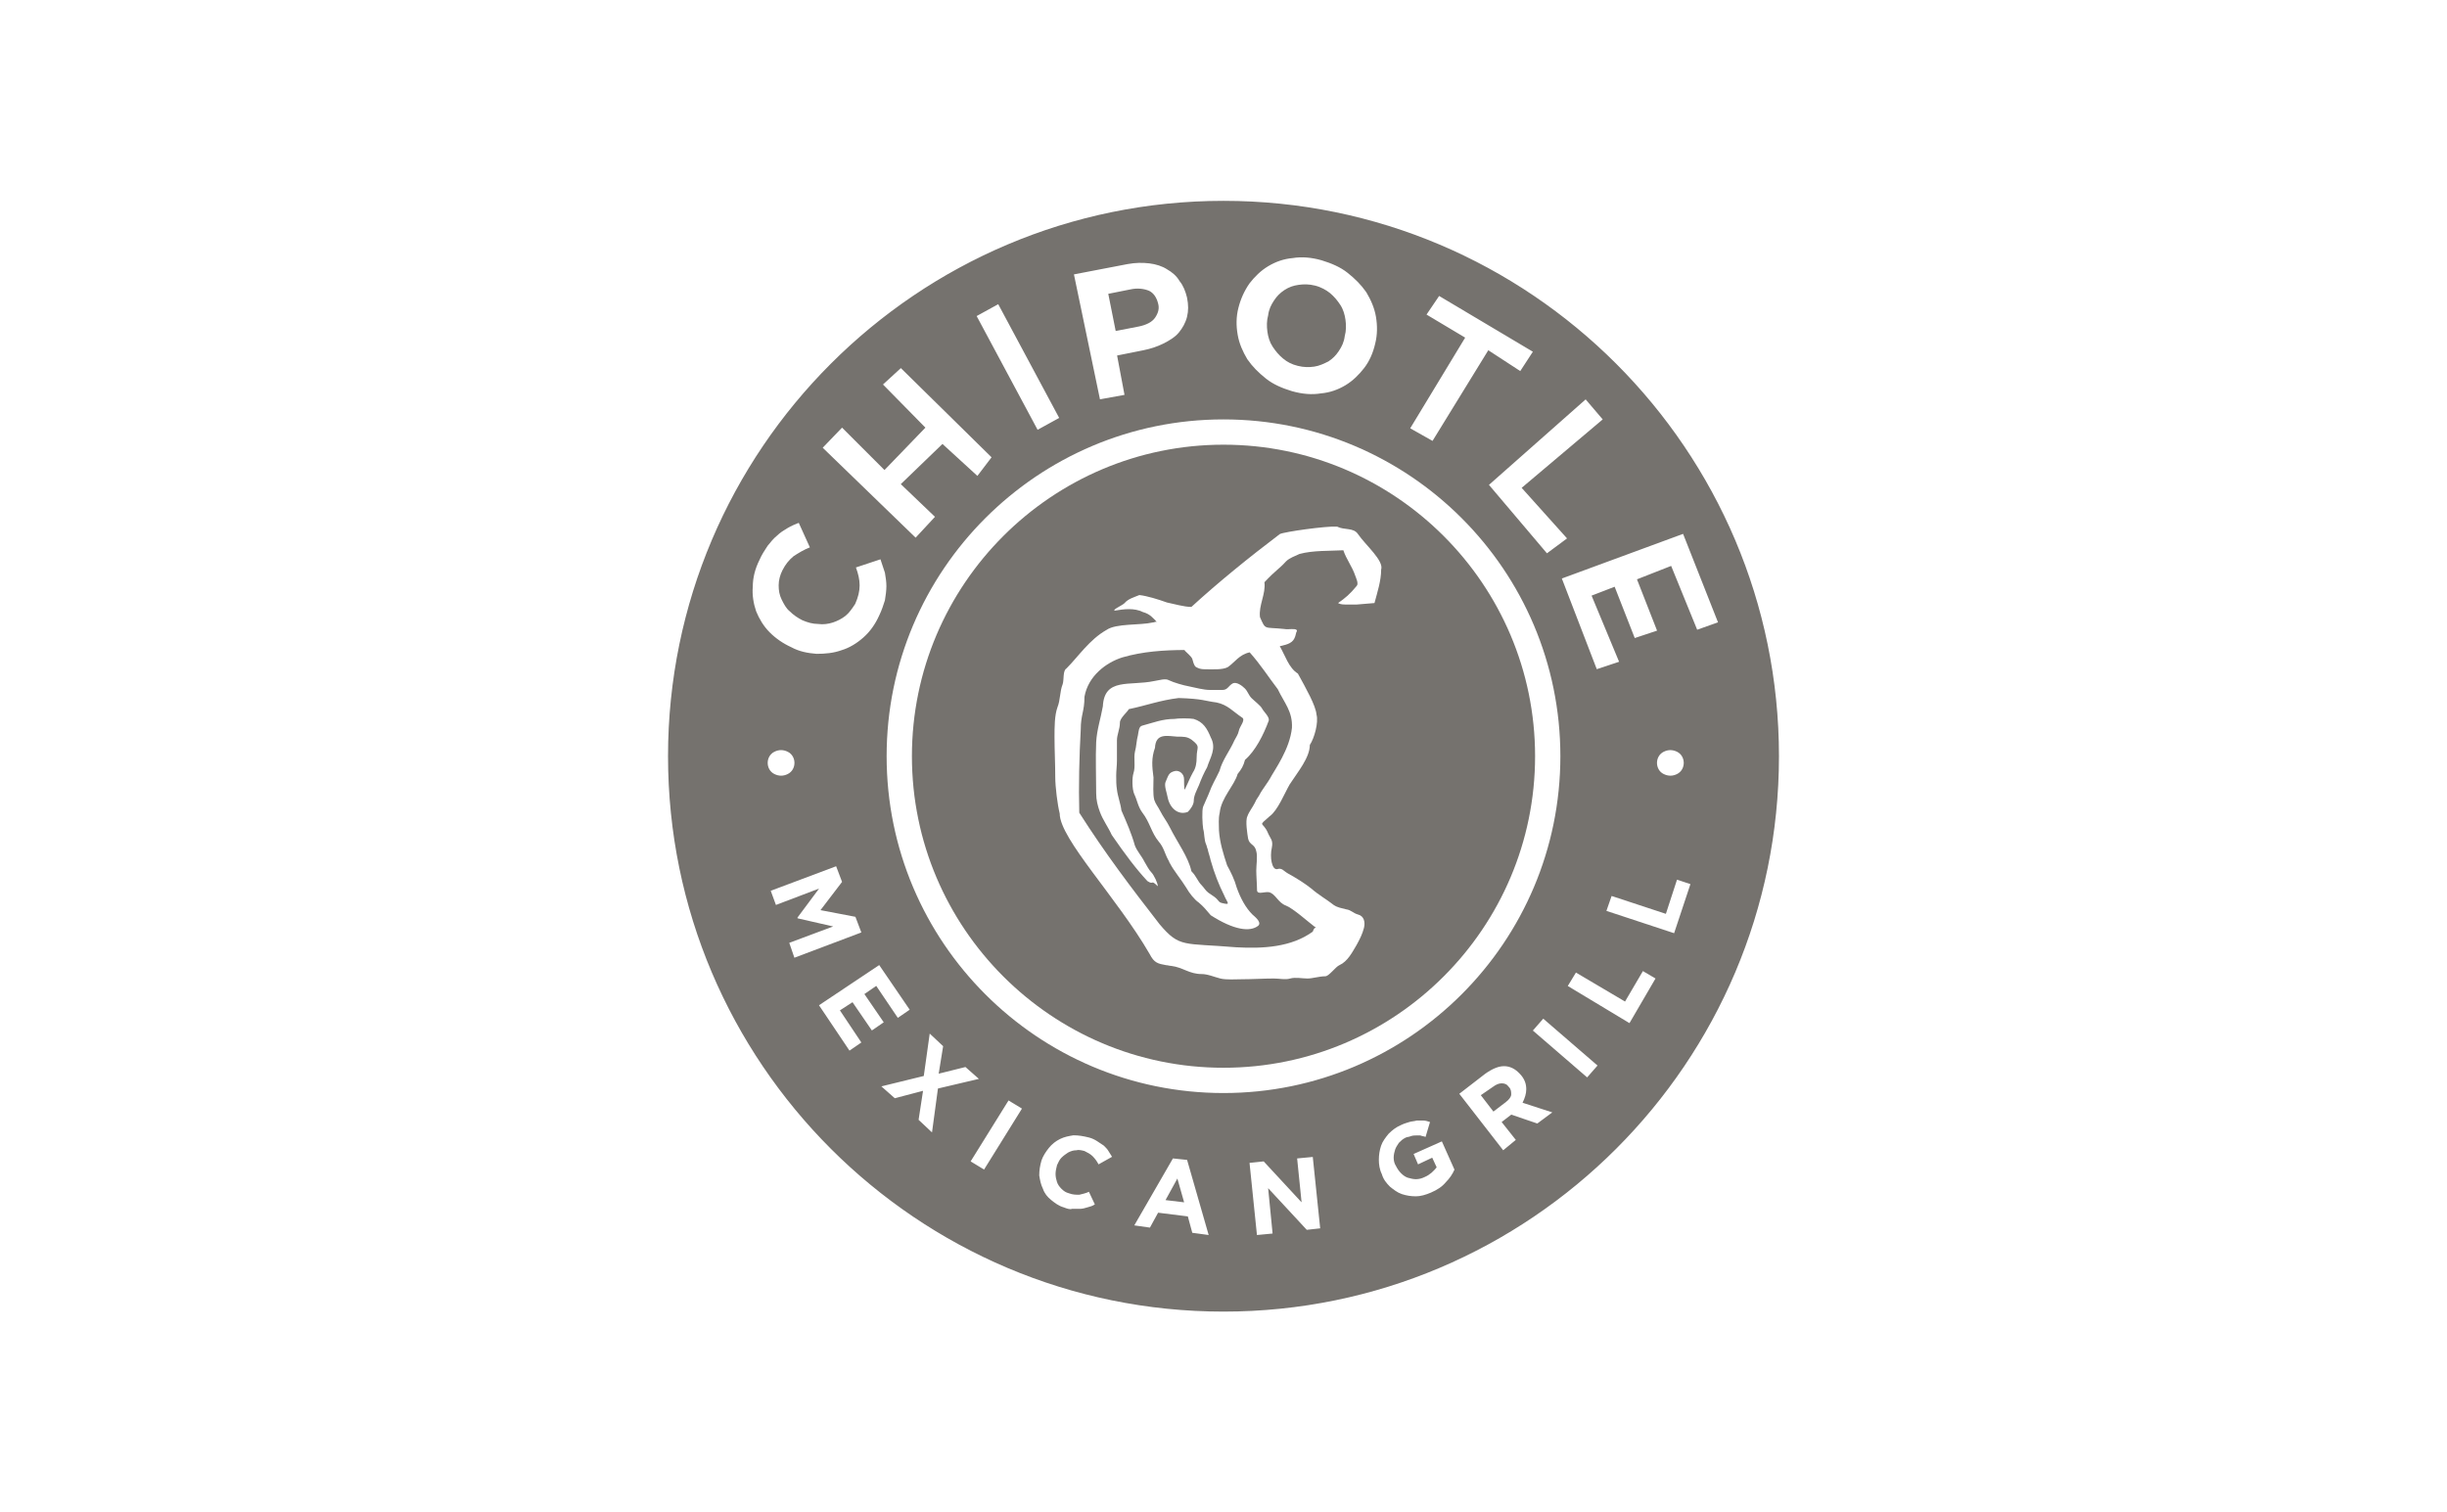
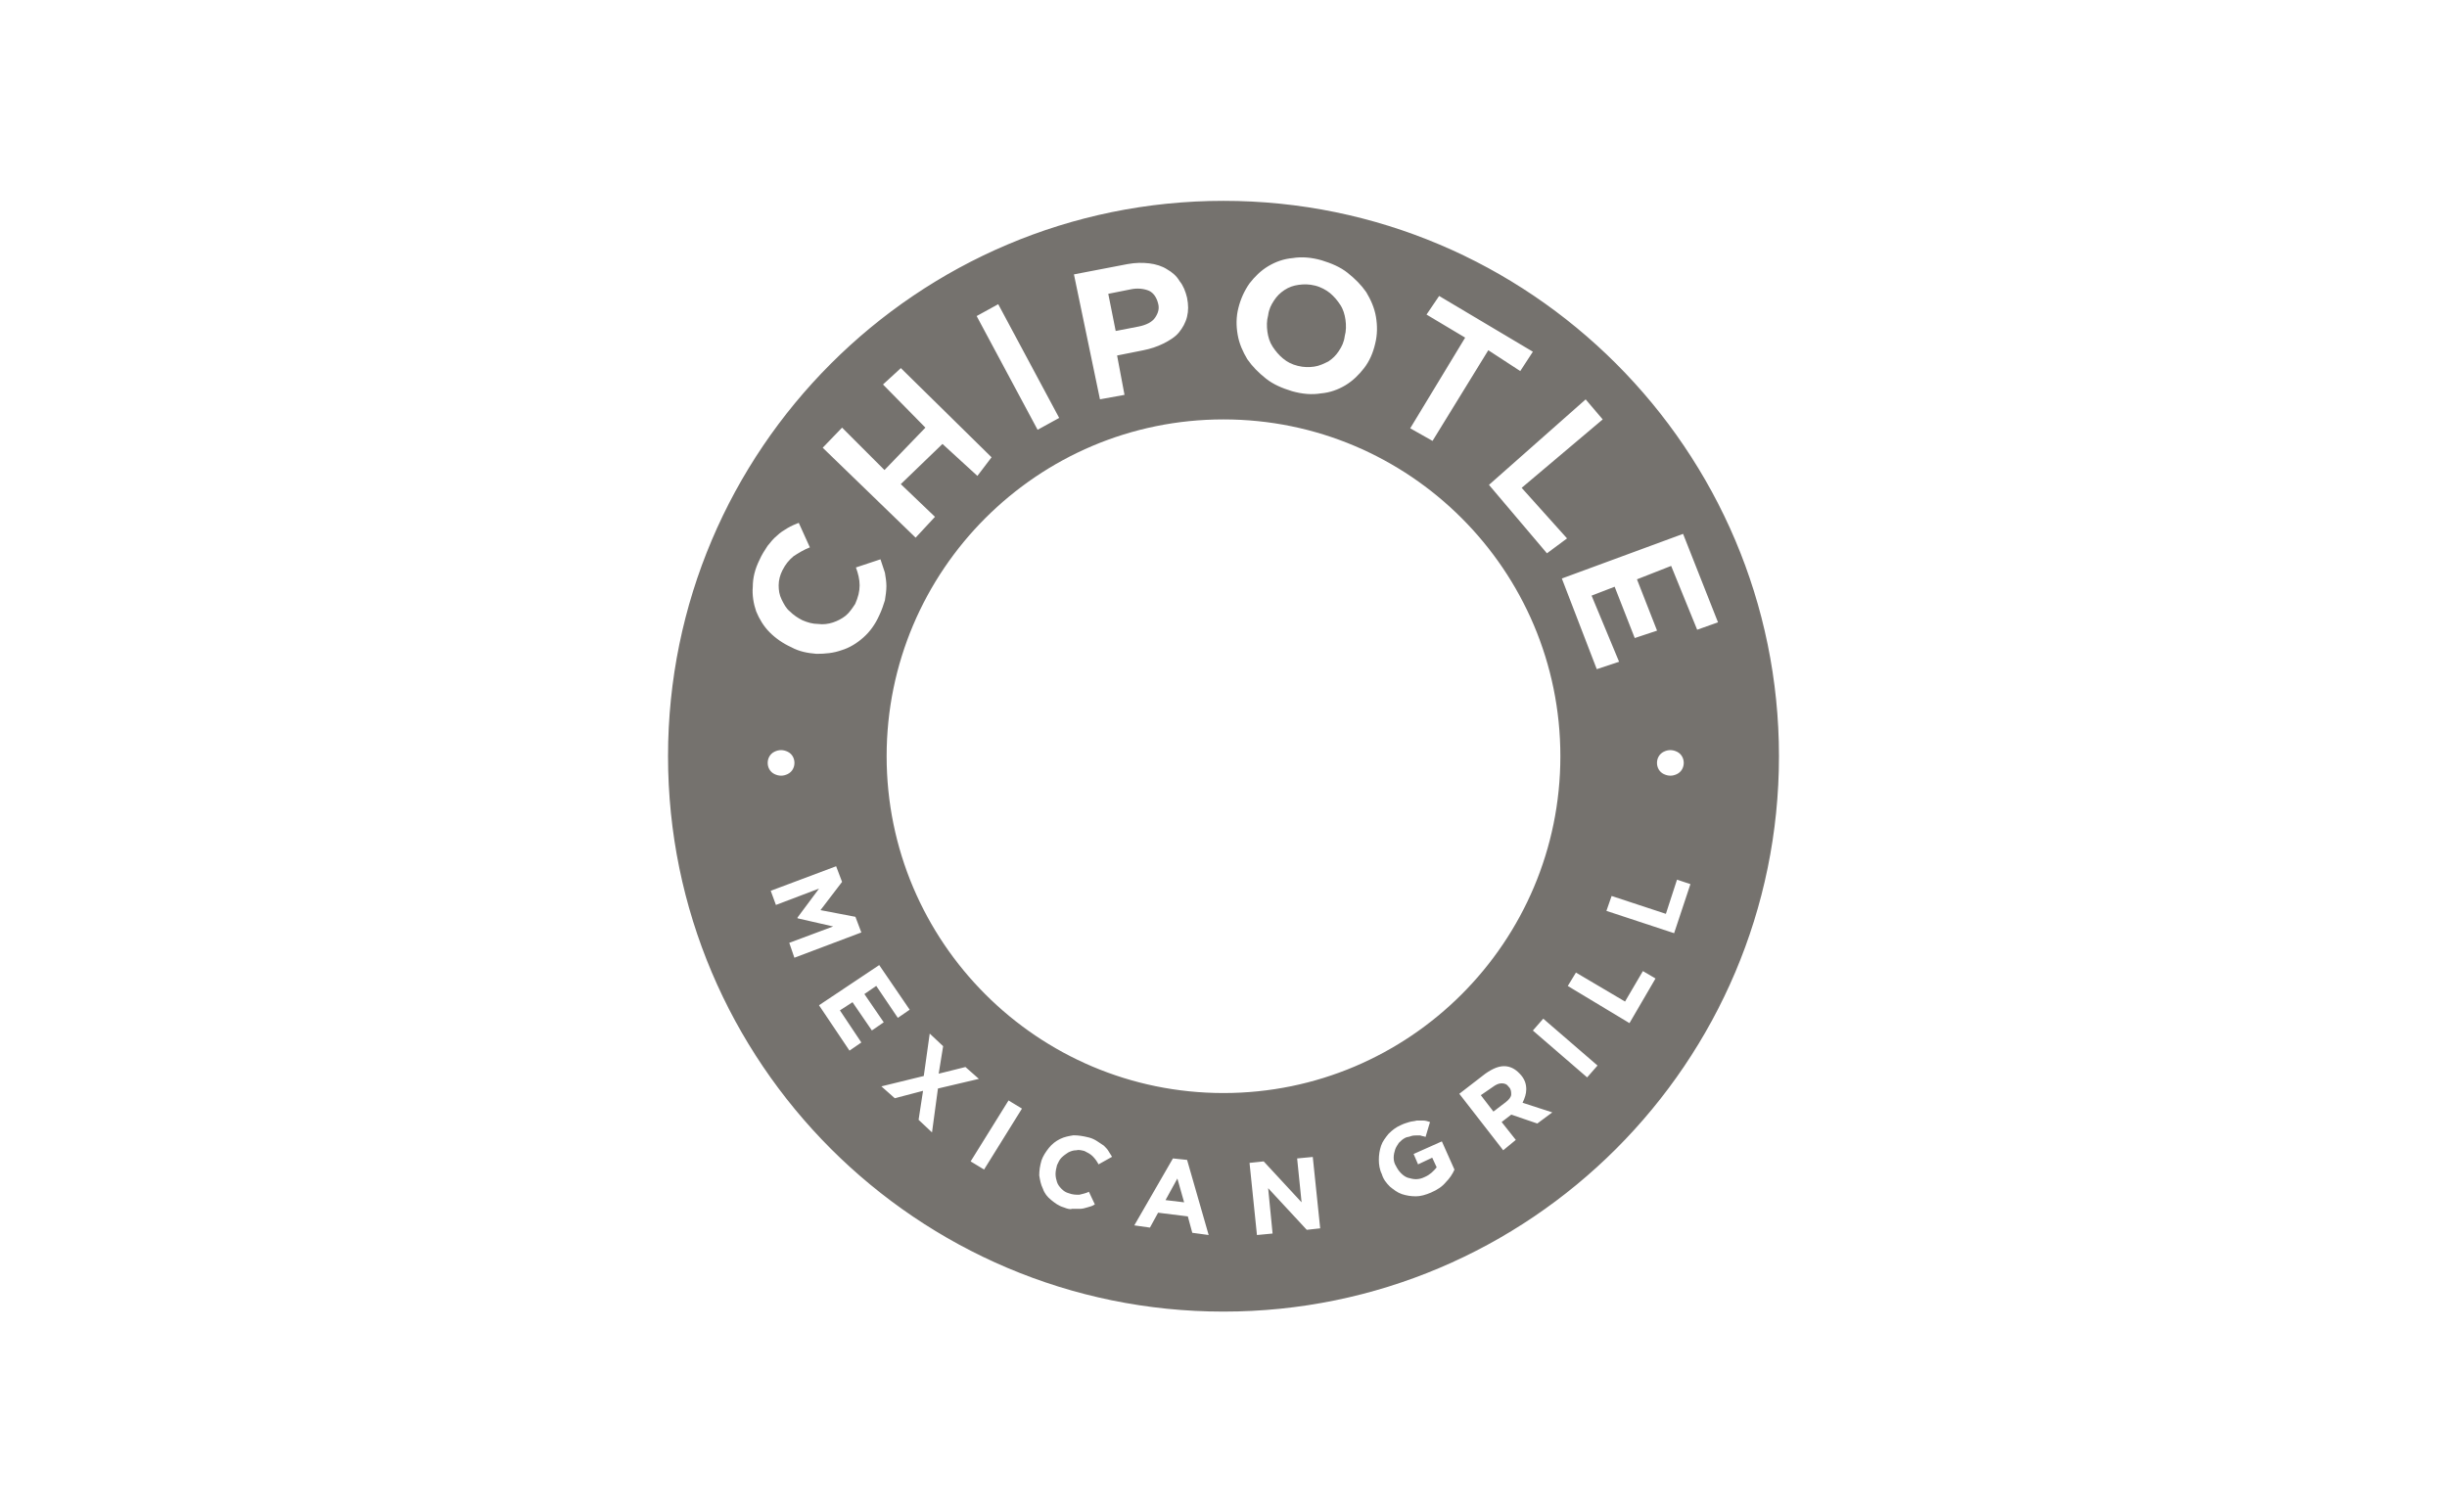
<svg xmlns="http://www.w3.org/2000/svg" version="1.1" x="0px" y="0px" viewBox="0 0 330 204" style="enable-background:new 0 0 330 204;" xml:space="preserve">
  <style type="text/css">
	.st0{fill:none;}
	.st1{fill:#75726E;}
</style>
  <g id="Layer_2">
    <rect class="st0" width="330" height="204" />
  </g>
  <g id="Layer_1">
    <g>
      <path class="st1" d="M153.57,44.04c1-0.2,1.81-0.6,2.21-1.2s0.6-1.2,0.4-1.91c-0.2-0.8-0.6-1.4-1.2-1.7c-0.7-0.3-1.6-0.4-2.51-0.2    l-3.01,0.6l1,5.01L153.57,44.04z" />
      <path class="st1" d="M202.5,146.12c-0.4,0-0.8,0.2-1.2,0.5l-1.6,1.1l1.7,2.21l1.7-1.3c0.4-0.3,0.7-0.7,0.7-1s0-0.7-0.3-1    C203.21,146.22,202.91,146.12,202.5,146.12z" />
      <path class="st1" d="M171.62,46.75c0.4,0.6,0.8,1.1,1.4,1.6s1.2,0.8,2.01,1c0.8,0.2,1.5,0.2,2.21,0.1c0.7-0.1,1.3-0.4,1.91-0.7    c0.6-0.4,1-0.8,1.4-1.4c0.4-0.6,0.7-1.2,0.8-2.01c0.2-0.7,0.2-1.5,0.1-2.21c-0.1-0.7-0.3-1.4-0.7-2.01c-0.4-0.6-0.8-1.1-1.4-1.6    c-0.5-0.4-1.2-0.8-2.01-1v0c-0.8-0.2-1.5-0.2-2.21-0.1s-1.3,0.3-1.91,0.7c-0.6,0.4-1,0.8-1.4,1.4s-0.7,1.2-0.8,2.01    c-0.2,0.7-0.2,1.5-0.1,2.21C171.02,45.44,171.22,46.14,171.62,46.75z" />
      <polygon class="st1" points="157.18,161.87 159.69,162.17 159.69,162.17 158.78,158.96   " />
      <path class="st1" d="M165,27.09c-41.31,0-74.91,33.59-74.91,74.91s33.59,74.91,74.91,74.91s74.91-33.59,74.91-74.91    S206.31,27.09,165,27.09z M216.14,56.57l-10.93,9.23l6.12,6.82l-2.71,2.01l-7.82-9.23l13.04-11.53L216.14,56.57z M197.59,45.54    l-5.21-3.11l1.7-2.51l12.64,7.52l-1.7,2.61l-4.31-2.81l-7.52,12.23l-3.01-1.7L197.59,45.54L197.59,45.54z M167.01,41.53    c0.3-1.2,0.8-2.31,1.5-3.31c0.7-0.9,1.5-1.7,2.51-2.31c1-0.6,2.11-1,3.31-1.1c1.2-0.2,2.51-0.1,3.91,0.3h0    c1.3,0.4,2.51,0.9,3.51,1.7c1,0.8,1.81,1.6,2.51,2.61c0.6,1,1.1,2.11,1.3,3.31c0.2,1.2,0.2,2.41-0.1,3.61    c-0.3,1.3-0.8,2.41-1.5,3.31c-0.7,0.9-1.5,1.7-2.51,2.31c-1,0.6-2.11,1-3.31,1.1c-1.2,0.2-2.51,0.1-3.91-0.3    c-1.3-0.4-2.51-0.9-3.51-1.7c-1-0.8-1.81-1.6-2.51-2.61c-0.6-1-1.1-2.11-1.3-3.31C166.7,43.94,166.7,42.74,167.01,41.53z     M152.06,35.62c1.1-0.2,2.01-0.2,2.91-0.1c0.9,0.1,1.81,0.4,2.41,0.8c0.7,0.4,1.3,0.9,1.7,1.6c0.5,0.6,0.8,1.4,1,2.21    c0.2,1,0.2,1.8,0,2.61c-0.2,0.8-0.6,1.5-1.1,2.11s-1.3,1.1-2.11,1.5s-1.7,0.7-2.71,0.9l-3.51,0.7l1,5.31l-3.31,0.6l-3.51-16.85    L152.06,35.62z M134.62,41.03l8.22,15.34l-2.91,1.6l-8.22-15.34L134.62,41.03z M113.56,57.68l5.72,5.72l5.52-5.72l-5.72-5.82    l2.41-2.21l12.23,12.03l-1.91,2.51l-4.71-4.31l-5.62,5.42l4.61,4.41l-2.61,2.81l-12.53-12.13L113.56,57.68z M101.52,79.14    c0-1.2,0.3-2.41,0.9-3.61c0.3-0.7,0.7-1.3,1.1-1.91c0.4-0.5,0.8-1,1.3-1.4c0.4-0.4,0.9-0.7,1.4-1c0.5-0.3,1-0.5,1.5-0.7l1.5,3.31    c-0.8,0.3-1.6,0.8-2.21,1.2c-0.6,0.5-1.1,1.1-1.5,1.91c-0.3,0.6-0.5,1.3-0.5,2.01c0,0.7,0.1,1.3,0.4,1.91c0.3,0.6,0.6,1.2,1.1,1.6    c0.5,0.5,1.1,0.9,1.7,1.2c0.7,0.3,1.4,0.5,2.11,0.5c0.7,0.1,1.4,0,2.01-0.2c0.6-0.2,1.2-0.5,1.7-0.9c0.5-0.4,0.9-1,1.3-1.6    c0.4-0.9,0.6-1.7,0.6-2.51c0-0.8-0.2-1.6-0.5-2.41l3.31-1.1l0.6,1.81c0.1,0.6,0.2,1.2,0.2,1.81c0,0.6-0.1,1.3-0.2,1.91    c-0.2,0.6-0.4,1.3-0.8,2.11c-0.5,1.1-1.2,2.11-2.11,2.91c-0.9,0.8-1.91,1.4-2.91,1.7c-1.1,0.4-2.21,0.5-3.41,0.5    c-1.2-0.1-2.31-0.3-3.41-0.9c-1.1-0.5-2.11-1.2-2.91-2.01c-0.8-0.8-1.4-1.81-1.81-2.81C101.62,81.44,101.42,80.24,101.52,79.14z     M104.43,101.4c0.6-0.3,1.2-0.3,1.81,0c0.6,0.3,0.9,0.9,0.9,1.5c0,0.6-0.3,1.2-0.9,1.5c-0.6,0.3-1.2,0.3-1.81,0    c-0.6-0.3-0.9-0.9-0.9-1.5C103.53,102.3,103.83,101.7,104.43,101.4z M106.44,127.17l5.92-2.21l-4.81-1.1v-0.1l2.91-3.91    l-5.82,2.21l-0.7-1.91l8.82-3.31l0.8,2.11l-2.91,3.81l4.71,0.9l0.8,2.11l-9.03,3.41L106.44,127.17z M116.16,140.61l-1.6,1.1    l-4.11-6.12l8.12-5.42l0,0l4.11,6.02l-1.6,1.1l-2.91-4.31l-1.6,1.1l2.61,3.81l-1.6,1.1l-2.61-3.81l-1.7,1.1L116.16,140.61z     M125.69,152.74l-1.81-1.7l0.6-3.91l-3.81,1l-1.81-1.6l5.72-1.4l0.8-5.72l1.81,1.7l-0.6,3.71l3.61-0.9l1.81,1.6l-5.52,1.3    L125.69,152.74z M132.71,157.75l-1.81-1.1l5.11-8.22l1.81,1.1L132.71,157.75z M148.15,157.05c-0.2-0.4-0.5-0.8-0.8-1.1    c-0.3-0.3-0.7-0.5-1.1-0.7c-0.4-0.1-0.8-0.2-1.1-0.1c-0.4,0-0.7,0.1-1.1,0.3c-0.3,0.2-0.6,0.4-0.9,0.7c-0.3,0.3-0.4,0.6-0.6,1    c-0.1,0.4-0.2,0.8-0.2,1.2c0,0.4,0.1,0.8,0.2,1.1s0.3,0.6,0.6,0.9c0.3,0.3,0.6,0.5,1,0.6c0.5,0.2,1,0.2,1.4,0.2    c0.4-0.1,0.9-0.2,1.3-0.4l0.8,1.7c-0.3,0.2-0.6,0.3-1,0.4c-0.3,0.1-0.7,0.2-1,0.2h-1.1c-0.2,0.1-0.6,0-1.1-0.2    c-0.7-0.2-1.2-0.6-1.7-1c-0.5-0.4-0.9-0.9-1.1-1.5c-0.3-0.6-0.4-1.2-0.5-1.81c0-0.7,0.1-1.3,0.3-2.01c0.2-0.6,0.6-1.2,1-1.7    c0.4-0.5,0.9-0.9,1.5-1.2c0.6-0.3,1.2-0.4,1.81-0.5c0.7,0,1.3,0.1,2.11,0.3c0.4,0.1,0.8,0.3,1.1,0.5l0.9,0.6    c0.2,0.2,0.5,0.5,0.6,0.7c0.2,0.3,0.3,0.5,0.5,0.8L148.15,157.05z M160.79,166.28l-0.6-2.21l-4.01-0.5l-1.1,2.01l-2.11-0.3    l5.21-9.03v0l1.91,0.2l2.91,10.13L160.79,166.28z M165,147.43c-25.07,0-45.43-20.36-45.43-45.43S139.93,56.57,165,56.57    s45.43,20.36,45.43,45.43S190.07,147.43,165,147.43z M176.23,165.88l-5.21-5.62l0.6,6.12l-2.11,0.2l-1-9.73l1.91-0.2l5.11,5.52    l-0.6-5.92l2.11-0.2l1,9.63L176.23,165.88z M194.98,159.46c-0.5,0.6-1.1,1-2.01,1.4v0c-0.7,0.3-1.4,0.5-2.01,0.5    c-0.7,0-1.3-0.1-1.91-0.3c-0.6-0.2-1.1-0.6-1.6-1c-0.5-0.5-0.9-1-1.1-1.7c-0.3-0.6-0.4-1.3-0.4-1.91c0-0.7,0.1-1.3,0.3-1.91    c0.2-0.6,0.6-1.1,1-1.6c0.5-0.5,1-0.9,1.7-1.2c0.4-0.2,0.8-0.3,1.1-0.4c0.3-0.1,0.7-0.1,1-0.2h0.9c0.3,0,0.6,0.1,0.9,0.2    l-0.6,2.01c-0.2-0.1-0.5-0.1-0.7-0.2h-0.6c-0.2,0-0.4,0-0.7,0.1c-0.2,0.1-0.5,0.1-0.7,0.2c-0.4,0.2-0.6,0.4-0.9,0.7    c-0.2,0.3-0.4,0.6-0.5,0.9c-0.1,0.3-0.2,0.7-0.2,1.1c0,0.4,0.1,0.8,0.3,1.1c0.2,0.4,0.4,0.7,0.7,1c0.3,0.3,0.6,0.5,0.9,0.6    c0.4,0.1,0.7,0.2,1.1,0.2c0.4,0,0.8-0.1,1.2-0.3c0.7-0.3,1.2-0.8,1.6-1.3l-0.6-1.3l-1.91,0.9l-0.6-1.4l3.81-1.7l1.7,3.81    C195.89,158.36,195.48,158.96,194.98,159.46z M207.32,151.54l-3.51-1.2l-1.3,1l1.91,2.41l-1.7,1.4l-5.92-7.62v0l3.51-2.71    c1-0.7,1.91-1.1,2.81-1c0.8,0.1,1.4,0.5,2.01,1.2c0.5,0.6,0.7,1.2,0.7,1.91c0,0.6-0.2,1.2-0.5,1.81l4.01,1.3L207.32,151.54z     M214.04,145.32l-7.32-6.32l0,0l1.4-1.6l7.32,6.32L214.04,145.32z M219.75,138l-8.32-5.01h0l1.1-1.81l6.62,3.91l2.41-4.11l1.7,1    L219.75,138z M225.77,125.87l-9.13-3.01l0.7-2.01l7.32,2.41l1.5-4.61l1.81,0.6L225.77,125.87z M223.46,102.9    c0-0.6,0.3-1.2,0.9-1.5s1.2-0.3,1.81,0c0.6,0.3,0.9,0.9,0.9,1.5c0,0.6-0.3,1.2-0.9,1.5c-0.6,0.3-1.2,0.3-1.81,0    C223.76,104.11,223.46,103.5,223.46,102.9z M225.37,76.33l-4.61,1.81l2.71,6.92l-3.01,1l-2.71-6.92l-3.11,1.2l3.71,8.92l-3.01,1    l-4.71-12.23l16.35-6.02l4.71,11.93l-2.81,1L225.37,76.33z" />
-       <path class="st1" d="M165,59.98c-23.16,0-42.02,18.85-42.02,42.02s18.85,42.02,42.02,42.02s42.02-18.85,42.02-42.02    S188.16,59.98,165,59.98z M186.26,76.83c0,1.5-0.5,3.01-0.9,4.51c0,0-2.31,0.2-2.41,0.2h-1.5c-0.6,0-0.8-0.1-1-0.2    c1-0.7,1.6-1.2,2.51-2.31c0.3-0.3-0.1-1.1-0.2-1.4c-0.4-1.2-1.2-2.21-1.6-3.41c-1.81,0.1-4.11,0-5.92,0.5c-0.6,0.3-1.3,0.5-1.81,1    c-1,1.1-1.3,1.1-2.91,2.81c0.2,1.6-0.8,3.11-0.6,4.71c0.8,1.81,0.5,1.3,3.31,1.6c0.5,0.1,1.3-0.1,1.6,0.1c0.1,0.1,0.1,0.2,0,0.3    c-0.1,0.2-0.1,1.1-0.9,1.5c-0.3,0.17-0.8,0.31-1.34,0.42c0.73,1.25,1.21,2.94,2.44,3.69c1.1,2.01,2.41,4.31,2.51,5.52    c0.3,1.1-0.3,3.21-0.9,4.11c0,1.7-1.6,3.61-2.71,5.31c-0.7,1.2-1.6,3.51-2.71,4.31c-1.7,1.5-0.9,0.6-0.2,2.31    c0.3,0.7,0.7,0.9,0.5,1.91c-0.3,1.3,0,3.01,0.7,2.91c0.7-0.2,0.8,0.2,1.5,0.6c1.1,0.6,2.21,1.3,3.11,2.01    c0.9,0.8,2.11,1.5,3.01,2.21c0.6,0.4,1,0.4,1.7,0.6c0.7,0.1,0.9,0.5,1.6,0.7c0.8,0.2,1,1,0.8,1.81c-0.2,0.8-0.6,1.6-1,2.31    c-0.6,1-1.2,2.21-2.31,2.71c-0.5,0.2-1.4,1.5-1.91,1.5c-0.8,0-1.7,0.3-2.41,0.3s-1.6-0.2-2.31,0c-0.7,0.2-1.4,0-2.21,0    c-1.4,0-2.91,0.1-4.31,0.1c-0.8,0-2.11,0.1-2.91-0.1c-0.8-0.2-1.7-0.6-2.51-0.6c-1.7,0-2.51-0.9-4.11-1.1c-0.2,0-0.5-0.1-0.7-0.1    c-1.1-0.2-1.6-0.3-2.21-1.5c-4.41-7.62-12.13-15.54-12.13-18.95c-0.3-1.2-0.6-3.61-0.6-4.91c0-1.81-0.1-3.61-0.1-5.42    c0-1.3,0-2.91,0.4-4.01c0.4-1,0.3-2.11,0.7-3.11c0.2-0.6,0-1.81,0.5-2.11c1.6-1.6,3.11-3.91,5.42-5.21c1.3-0.9,4.51-0.6,6.22-1    c0.2,0,0.3-0.1,0.5-0.1l0.11,0.09c-0.57-0.62-1-1.14-1.91-1.39h0c-1.2-0.6-2.61-0.4-3.81-0.2c-0.4-0.1,1-0.7,1.3-1    c0.5-0.6,1.3-0.8,2.01-1.1c1,0.1,2.61,0.6,3.71,1c1,0.2,2.31,0.6,3.31,0.6c3.61-3.31,7.82-6.72,11.93-9.83    c0.6-0.3,6.22-1.1,7.72-1c1,0.5,2.21,0.1,2.81,1C184.15,73.52,186.66,75.63,186.26,76.83z" />
-       <path class="st1" d="M165.6,89.97c-0.7,0.4-2.01,0.3-3.11,0.3c-0.6,0-0.8-0.1-1.2-0.3c-0.3-0.2-0.4-0.8-0.5-1.1    c-0.1-0.3-0.8-0.9-1-1.1c-0.01-0.03-0.02-0.07-0.04-0.1c-2.8,0.02-5.59,0.19-8.39,1c-2.21,0.7-4.61,2.51-5.11,5.31    c0,2.01-0.5,2.41-0.5,4.41c-0.2,3.51-0.3,7.72-0.2,11.23c3.51,5.52,7.02,10.13,10.83,15.04c2.71,3.21,3.21,2.51,10.33,3.11    c3.61,0.2,7.42,0,10.33-2.11c0.12-0.43,0.3-0.54,0.43-0.55c-0.06-0.03-0.13-0.08-0.23-0.15c-0.8-0.6-2.81-2.41-3.81-2.81    c-1.1-0.4-1.4-1.6-2.31-1.81c-0.6-0.1-1.6,0.4-1.6-0.3s-0.1-1.91-0.1-2.61c0-0.8,0.2-1.91,0-2.61c-0.2-1-0.9-0.8-1.1-1.7    c-0.1-0.6-0.4-2.41-0.1-3.01c0.2-0.6,0.7-1.2,1-1.81c0.3-0.7,0.4-0.6,0.8-1.4c0.1-0.2,1.1-1.6,1.2-1.81    c0.7-1.3,2.71-4.01,3.01-6.92c0.1-2.21-1-3.31-1.91-5.21c-1.22-1.59-2.34-3.35-3.79-4.97C167.13,88.29,166.54,89.31,165.6,89.97z     M170.21,95.58c0.2,0.4,1,1.1,0.9,1.6c-0.7,1.91-1.81,4.11-3.21,5.31c-0.2,0.8-0.5,1.3-1,1.91c-0.4,1.5-2.21,3.21-2.41,5.21    c-0.2,0.9-0.1,1.5-0.1,2.41c0.1,1.6,0.6,3.21,1.1,4.71c0.5,0.9,1,1.91,1.3,3.01c0.5,1.4,1.2,2.71,2.11,3.61c0.2,0.2,1.3,1,0.8,1.5    c-1.1,0.9-3.31,0.6-6.42-1.4c-0.5-0.6-1-1.2-1.6-1.7c-0.6-0.4-1.3-1.3-1.7-2.01c-0.6-1-1.7-2.31-2.21-3.31    c-0.1-0.1-0.1-0.3-0.2-0.4c-0.5-0.9-0.6-1.7-1.3-2.51c-1-1.2-1.2-2.61-2.21-3.91c-0.6-0.8-0.7-1.7-1.1-2.51    c-0.3-0.7-0.3-2.21-0.1-2.81c0.3-0.9,0-2.01,0.2-2.91c0.2-0.7,0.2-1.5,0.4-2.21c0.1-0.5,0.1-1.2,0.6-1.3    c1.5-0.4,2.71-0.9,4.31-0.9c0.5-0.1,2.11-0.1,2.61,0c1.3,0.4,1.81,1.3,2.31,2.51c0.8,1.5-0.1,2.71-0.5,4.01    c-0.4,0.7-0.8,1.6-1.1,2.41c-0.3,0.7-0.7,1.4-0.7,2.11c0,0.5-0.4,1.1-0.8,1.5c-1.3,0.5-2.41-0.5-2.71-1.91    c-0.1-0.6-0.5-1.6-0.3-2.11c0.4-0.9,0.4-1.3,1.3-1.5c0.6-0.1,1.2,0.4,1.2,1.1c0,0.3,0,1.5,0.1,1.4c0.4-0.8,0.7-1.6,1.1-2.31    c0.4-0.6,0.5-1.3,0.5-2.01c0-1.5,0.6-1.4-0.7-2.41c-0.6-0.4-1-0.4-1.91-0.4c-1.4-0.1-2.91-0.5-3.01,1.5    c-0.5,1.4-0.4,2.51-0.2,4.01c0,1-0.1,2.21,0.1,3.01c0.2,0.6,0.5,0.9,0.8,1.5c0.4,0.8,0.9,1.4,1.3,2.21c1,2.01,2.51,4.01,2.91,5.92    c0.7,0.7,0.8,1.3,1.4,1.91c0.3,0.3,0.5,0.7,0.9,1s0.8,0.5,1.1,0.8c0.3,0.3,0.3,0.5,0.8,0.6c1.2,0.3,0.6-0.1,0.2-1.1    c-0.7-1.4-1.3-2.91-1.81-4.71c-0.1-0.5-0.3-1-0.4-1.5c-0.1-0.2-0.1-0.4-0.2-0.6c-0.3-0.7-0.2-1.4-0.4-2.11    c-0.1-0.6-0.2-2.51,0-3.01c0.2-0.4,0.5-1.2,0.7-1.6c0.6-1.6,0.9-1.91,1.5-3.21c0.4-1.5,1.4-2.71,2.01-4.11    c0.2-0.4,0.5-0.8,0.6-1.3c0.1-0.6,1-1.5,0.4-1.81c-1.2-0.8-1.91-1.7-3.41-2.01c-1.6-0.2-1.81-0.5-5.11-0.6    c-2.51,0.3-4.31,1-6.72,1.5c-0.2,0.4-1.2,1.2-1.2,1.81c0,0.9-0.4,1.6-0.4,2.41v2.71c0,0.7-0.1,1.4-0.1,2.01c0,0.7,0,1.3,0.1,1.91    c0.1,0.9,0.5,1.91,0.6,2.81c0.7,1.6,1.4,3.21,1.81,4.71c0.3,0.8,0.9,1.4,1.3,2.21c0.3,0.5,0.6,1.1,0.9,1.4    c0.4,0.4,0.9,1.5,0.9,1.91c-1-1-0.5-0.1-1.4-0.7c-1.5-1.6-3.01-3.61-4.81-6.22c-0.5-1.1-1.2-2.01-1.6-3.11    c-0.3-0.8-0.5-1.6-0.5-2.51c0-2.31-0.1-4.71,0-6.92c0.1-1.7,0.6-3.11,0.9-4.81c0.2-3.91,3.61-2.71,6.92-3.41    c0.7-0.1,1.5-0.4,2.01-0.1c0.6,0.3,2.01,0.7,2.61,0.8c1,0.2,2.01,0.5,2.91,0.5h1.7c0.7,0,0.8-0.6,1.4-0.9c0.5-0.2,1.2,0.3,1.6,0.7    c0.4,0.4,0.5,0.9,0.9,1.3S170.01,95.18,170.21,95.58z" />
    </g>
  </g>
</svg>